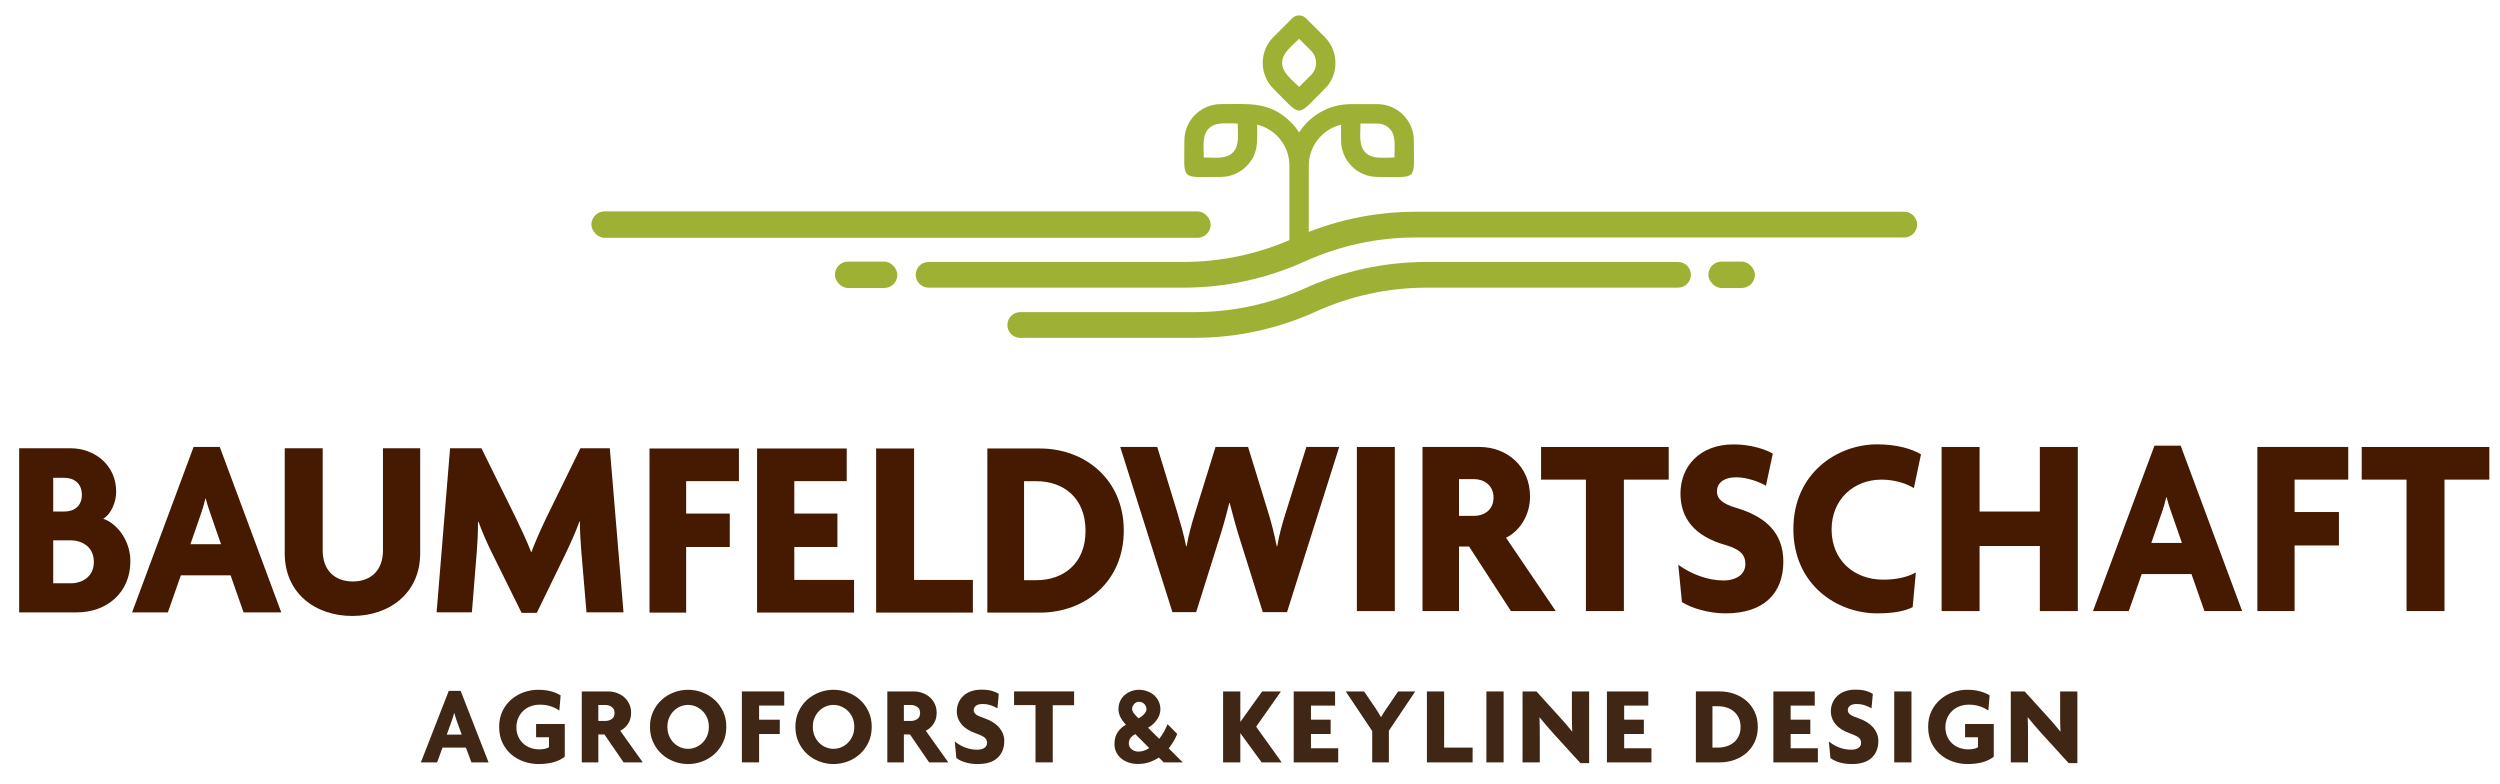
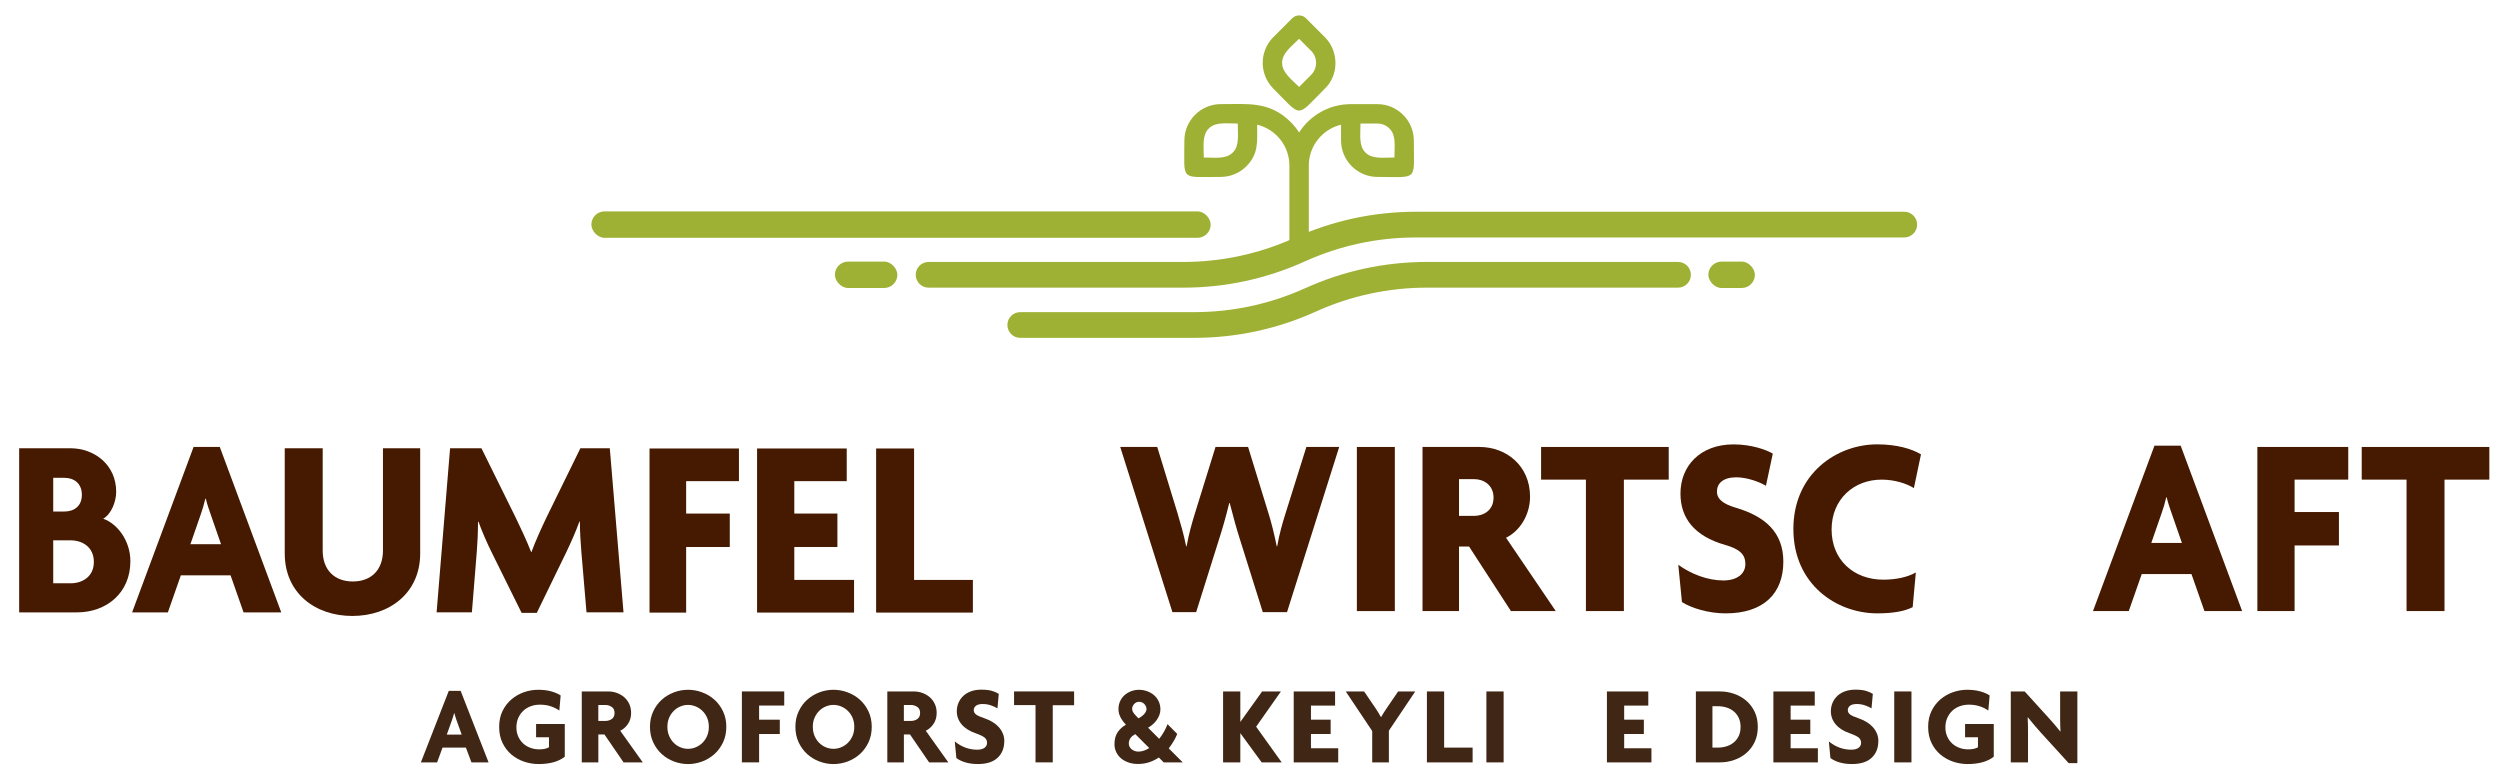
<svg xmlns="http://www.w3.org/2000/svg" id="Ebene_1" data-name="Ebene 1" viewBox="0 0 1165.02 365.32">
  <g>
    <g>
      <g>
        <path d="M35.87,285.37H8.93v-76.48h23.86c11.3,0,21.35,7.79,21.35,20.26,0,4.56-2.17,10.31-6.05,12.59,6.39,2.16,12.67,10.07,12.67,19.78,0,14.86-11.19,23.85-24.88,23.85ZM30.05,222.67h-5.25v15.7h5.25c4.22,0,8.1-2.28,8.1-7.79s-3.88-7.91-8.1-7.91ZM32.9,251.8h-8.1v20.02h8.1c5.36,0,10.84-3,10.84-9.95s-5.36-10.07-10.84-10.07Z" fill="#451a00" />
        <path d="M113.5,285.37l-6.05-17.26h-23.17l-6.05,17.26h-16.67l28.65-77.08h12.21l28.65,77.08h-17.58ZM98.09,239.46c-.69-2.04-1.6-4.56-2.17-7.07h-.23c-.57,2.52-1.37,5.15-2.05,7.07l-4.91,14.15h14.27l-4.91-14.15Z" fill="#451a00" />
        <path d="M164.19,287.04c-17.35,0-31.5-10.67-31.5-29.13v-49.03h17.69v47.71c0,9.11,5.59,14.38,14.04,14.38s14.04-5.27,14.04-14.38v-47.71h17.35v49.03c0,18.34-14.15,29.13-31.62,29.13Z" fill="#451a00" />
        <path d="M273.32,285.37l-2.4-28.17c-.34-4.2-.68-9.23-.68-14.15h-.23c-1.71,4.79-4.11,10.07-6.16,14.38l-13.7,28.17h-7.08l-13.93-28.17c-2.17-4.32-4.34-9.35-6.16-14.26h-.23c0,4.91-.23,9.95-.57,14.02l-2.28,28.17h-16.44l6.28-76.48h14.61l15.87,32.13c2.28,4.67,5.37,11.27,7.31,16.3h.11c1.83-5.03,4.68-11.27,7.08-16.3l15.75-32.13h13.7l6.39,76.48h-17.24Z" fill="#451a00" />
      </g>
      <g>
        <path d="M319.75,224.23v15.1h20.33v15.58h-20.33v30.57h-17.07v-76.48h41.67v15.22h-24.6Z" fill="#451a00" />
        <path d="M352.8,285.48v-76.48h41.78v15.22h-24.43v15.1h20.09v15.58h-20.09v15.34h27.85v15.22h-45.2Z" fill="#451a00" />
        <path d="M408.28,285.48v-76.48h17.69v61.25h27.4v15.22h-45.09Z" fill="#451a00" />
-         <path d="M484.65,285.48h-24.54v-76.48h24.54c20.89,0,39.04,14.38,39.04,38.24s-18.04,38.24-39.04,38.24ZM482.93,224.23h-5.71v46.15h5.71c12.56,0,22.94-7.67,22.94-23.01s-10.27-23.13-22.94-23.13Z" fill="#451a00" />
      </g>
      <g>
        <path d="M599.77,285.25h-11.3l-10.62-33.8c-1.6-5.03-3.08-10.31-4.79-17.02h-.23c-1.6,6.59-3.2,12.11-4.79,17.02l-10.62,33.8h-11.07l-24.31-76.96h17.24l9.47,30.93c1.37,4.68,2.85,9.59,3.99,15.34h.23c1.03-5.75,2.4-10.55,3.88-15.34l9.59-30.93h15.18l9.47,30.81c1.37,4.32,2.74,9.83,3.88,15.46h.23c.91-5.51,2.51-11.03,3.88-15.34l9.7-30.93h15.3l-24.31,76.96Z" fill="#451a00" />
        <path d="M632.31,284.77v-76.48h17.69v76.48h-17.69Z" fill="#451a00" />
        <path d="M704.11,284.77l-19.52-30.09h-4.68v30.09h-17.01v-76.48h26.6c12.44,0,23.51,8.75,23.51,23.13,0,8.87-5.02,16.18-11.19,19.18l23.17,34.16h-20.89ZM686.87,223.27h-6.96v17.14h6.96c4.57,0,9.13-2.64,9.13-8.51s-4.57-8.63-9.13-8.63Z" fill="#451a00" />
        <path d="M756.74,223.51v61.25h-17.69v-61.25h-20.89v-15.22h59.47v15.22h-20.89Z" fill="#451a00" />
        <path d="M804.23,285.84c-8.22,0-16.09-2.52-20.43-5.27l-1.71-17.38c5.94,4.31,13.7,7.31,21,7.31,6.28,0,10.27-3,10.27-7.67,0-4.43-2.63-6.95-9.36-8.87-14.27-4.08-20.89-12.35-20.89-23.97,0-12.71,9.02-22.9,24.77-22.9,8.33,0,15.3,2.52,18.26,4.31l-3.2,14.98c-2.97-1.8-8.79-3.95-13.81-3.95-6.16,0-9.02,2.88-9.02,6.59s3.08,5.87,8.68,7.55c13.93,4.08,22.26,11.63,22.26,25.17,0,14.74-9.13,24.09-26.82,24.09Z" fill="#451a00" />
        <path d="M891.9,227.47c-3.42-2.16-9.02-3.96-15.07-3.96-12.9,0-23.29,9.11-23.29,23.25s10.27,23.37,24.08,23.37c6.05,0,11.42-1.2,15.18-3.36l-1.48,16.18c-3.88,1.92-9.13,2.88-16.55,2.88-18.83,0-39.04-13.42-39.04-39.32s20.32-39.44,39.04-39.44c9.02,0,16.09,2.04,20.43,4.67l-3.31,15.7Z" fill="#451a00" />
-         <path d="M950.58,284.77v-30.33h-28.08v30.33h-17.69v-76.48h17.69v30.09h28.08v-30.09h17.69v76.48h-17.69Z" fill="#451a00" />
        <path d="M1027.29,284.77l-6.05-17.26h-23.17l-6.05,17.26h-16.67l28.65-77.08h12.21l28.65,77.08h-17.58ZM1011.88,238.86c-.69-2.04-1.6-4.56-2.17-7.07h-.23c-.57,2.52-1.37,5.15-2.05,7.07l-4.91,14.15h14.27l-4.91-14.15Z" fill="#451a00" />
        <path d="M1069.3,223.51v15.1h20.66v15.58h-20.66v30.57h-17.35v-76.48h42.35v15.22h-25Z" fill="#451a00" />
        <path d="M1139.16,223.51v61.25h-17.69v-61.25h-20.89v-15.22h59.47v15.22h-20.89Z" fill="#451a00" />
      </g>
    </g>
    <g>
      <path d="M219.7,355.28l-2.59-6.89h-10.88l-2.54,6.89h-7.56l13-33.32h5.54l13.01,33.32h-7.98ZM212.76,335.69c-.17-.48-.35-1.02-.52-1.61-.17-.59-.35-1.17-.52-1.76h-.1c-.14.59-.3,1.17-.49,1.76-.19.59-.37,1.12-.54,1.61l-2.38,6.63h6.94l-2.38-6.63Z" fill="#402614" />
      <path d="M250.95,356.05c-2.28,0-4.52-.37-6.71-1.11-2.19-.74-4.15-1.84-5.88-3.29-1.73-1.45-3.12-3.26-4.17-5.42-1.05-2.16-1.58-4.65-1.58-7.49s.54-5.33,1.61-7.49c1.07-2.16,2.47-3.96,4.2-5.41,1.73-1.45,3.67-2.55,5.83-3.29,2.16-.74,4.33-1.11,6.5-1.11,2.31,0,4.36.25,6.14.75,1.78.5,3.24,1.13,4.38,1.89l-.62,7.05c-1.14-.83-2.47-1.49-4.01-2-1.53-.5-3.21-.75-5.04-.75-1.52,0-2.94.24-4.26.73-1.33.48-2.48,1.18-3.46,2.1-.98.92-1.77,2.03-2.35,3.34-.59,1.31-.88,2.78-.88,4.4s.28,2.96.83,4.22c.55,1.26,1.31,2.34,2.27,3.24.96.9,2.09,1.59,3.38,2.07,1.29.48,2.69.73,4.21.73,1.89,0,3.39-.33,4.49-.98v-4.66h-6.01v-6.17h13.37v15.23c-2.87,2.28-6.94,3.42-12.23,3.42Z" fill="#402614" />
      <path d="M290.59,355.28l-8.91-13.01h-2.85v13.01h-7.72v-33.06h12.33c1.42,0,2.76.23,4.04.7,1.28.47,2.41,1.12,3.39,1.97.99.85,1.77,1.89,2.36,3.14.59,1.24.88,2.64.88,4.2,0,1.97-.49,3.68-1.48,5.13-.98,1.45-2.18,2.5-3.6,3.16l10.52,14.77h-8.96ZM286.39,332.22c0-1.24-.43-2.17-1.3-2.77-.86-.6-1.81-.91-2.85-.91h-3.42v7.41h3.42c1.04,0,1.99-.29,2.85-.88.86-.59,1.3-1.54,1.3-2.85Z" fill="#402614" />
-       <path d="M338.47,338.7c0,2.66-.5,5.06-1.5,7.2-1,2.14-2.33,3.96-3.99,5.47-1.66,1.5-3.56,2.66-5.7,3.47-2.14.81-4.35,1.22-6.63,1.22s-4.49-.41-6.63-1.22c-2.14-.81-4.03-1.97-5.67-3.47-1.64-1.5-2.96-3.32-3.96-5.47-1-2.14-1.5-4.54-1.5-7.2s.5-5.01,1.5-7.15c1-2.14,2.32-3.96,3.96-5.44,1.64-1.48,3.53-2.63,5.67-3.45,2.14-.81,4.35-1.22,6.63-1.22s4.49.41,6.63,1.22c2.14.81,4.04,1.96,5.7,3.45,1.66,1.49,2.99,3.3,3.99,5.44,1,2.14,1.5,4.53,1.5,7.15ZM330.33,338.7c0-1.55-.27-2.95-.8-4.2-.54-1.24-1.26-2.31-2.18-3.21-.92-.9-1.95-1.59-3.11-2.07-1.16-.48-2.36-.73-3.6-.73s-2.44.24-3.6.73c-1.16.48-2.19,1.17-3.08,2.07-.9.9-1.62,1.97-2.15,3.21-.54,1.24-.8,2.64-.8,4.2s.27,2.96.8,4.22c.54,1.26,1.25,2.34,2.15,3.24.9.9,1.92,1.59,3.08,2.07,1.16.48,2.36.73,3.6.73s2.44-.24,3.6-.73c1.16-.48,2.19-1.17,3.11-2.07.91-.9,1.64-1.98,2.18-3.24.54-1.26.8-2.67.8-4.22Z" fill="#402614" />
+       <path d="M338.47,338.7c0,2.66-.5,5.06-1.5,7.2-1,2.14-2.33,3.96-3.99,5.47-1.66,1.5-3.56,2.66-5.7,3.47-2.14.81-4.35,1.22-6.63,1.22s-4.49-.41-6.63-1.22c-2.14-.81-4.03-1.97-5.67-3.47-1.64-1.5-2.96-3.32-3.96-5.47-1-2.14-1.5-4.54-1.5-7.2s.5-5.01,1.5-7.15c1-2.14,2.32-3.96,3.96-5.44,1.64-1.48,3.53-2.63,5.67-3.45,2.14-.81,4.35-1.22,6.63-1.22s4.49.41,6.63,1.22c2.14.81,4.04,1.96,5.7,3.45,1.66,1.49,2.99,3.3,3.99,5.44,1,2.14,1.5,4.53,1.5,7.15M330.33,338.7c0-1.55-.27-2.95-.8-4.2-.54-1.24-1.26-2.31-2.18-3.21-.92-.9-1.95-1.59-3.11-2.07-1.16-.48-2.36-.73-3.6-.73s-2.44.24-3.6.73c-1.16.48-2.19,1.17-3.08,2.07-.9.9-1.62,1.97-2.15,3.21-.54,1.24-.8,2.64-.8,4.2s.27,2.96.8,4.22c.54,1.26,1.25,2.34,2.15,3.24.9.9,1.92,1.59,3.08,2.07,1.16.48,2.36.73,3.6.73s2.44-.24,3.6-.73c1.16-.48,2.19-1.17,3.11-2.07.91-.9,1.64-1.98,2.18-3.24.54-1.26.8-2.67.8-4.22Z" fill="#402614" />
      <path d="M353.75,328.8v6.58h9.64v6.68h-9.64v13.21h-8.03v-33.06h19.74v6.58h-11.71Z" fill="#402614" />
      <path d="M406.24,338.7c0,2.66-.5,5.06-1.5,7.2-1,2.14-2.33,3.96-3.99,5.47-1.66,1.5-3.56,2.66-5.7,3.47-2.14.81-4.35,1.22-6.63,1.22s-4.49-.41-6.63-1.22c-2.14-.81-4.03-1.97-5.67-3.47-1.64-1.5-2.96-3.32-3.96-5.47-1-2.14-1.5-4.54-1.5-7.2s.5-5.01,1.5-7.15c1-2.14,2.32-3.96,3.96-5.44,1.64-1.48,3.53-2.63,5.67-3.45,2.14-.81,4.35-1.22,6.63-1.22s4.49.41,6.63,1.22c2.14.81,4.04,1.96,5.7,3.45,1.66,1.49,2.99,3.3,3.99,5.44,1,2.14,1.5,4.53,1.5,7.15ZM398.1,338.7c0-1.55-.27-2.95-.8-4.2-.54-1.24-1.26-2.31-2.18-3.21-.92-.9-1.95-1.59-3.11-2.07-1.16-.48-2.36-.73-3.6-.73s-2.44.24-3.6.73c-1.16.48-2.19,1.17-3.08,2.07-.9.9-1.62,1.97-2.15,3.21-.54,1.24-.8,2.64-.8,4.2s.27,2.96.8,4.22c.54,1.26,1.25,2.34,2.15,3.24.9.9,1.92,1.59,3.08,2.07,1.16.48,2.36.73,3.6.73s2.44-.24,3.6-.73c1.16-.48,2.19-1.17,3.11-2.07.91-.9,1.64-1.98,2.18-3.24.54-1.26.8-2.67.8-4.22Z" fill="#402614" />
      <path d="M432.98,355.28l-8.91-13.01h-2.85v13.01h-7.72v-33.06h12.33c1.42,0,2.76.23,4.04.7,1.28.47,2.41,1.12,3.39,1.97.99.85,1.77,1.89,2.36,3.14.59,1.24.88,2.64.88,4.2,0,1.97-.49,3.68-1.48,5.13-.98,1.45-2.18,2.5-3.6,3.16l10.52,14.77h-8.96ZM428.78,332.22c0-1.24-.43-2.17-1.3-2.77-.86-.6-1.81-.91-2.85-.91h-3.42v7.41h3.42c1.04,0,1.99-.29,2.85-.88.86-.59,1.3-1.54,1.3-2.85Z" fill="#402614" />
      <path d="M468,345.35c0,3.24-1.04,5.84-3.11,7.78-2.07,1.95-5.15,2.92-9.22,2.92-2.07,0-3.96-.24-5.65-.73-1.69-.48-3.14-1.17-4.35-2.07l-.73-7.72c3.19,2.56,6.65,3.83,10.4,3.83,1.49,0,2.63-.28,3.43-.86.8-.57,1.2-1.36,1.2-2.36s-.36-1.76-1.09-2.39c-.73-.62-2.12-1.3-4.16-2.02-2.91-1-5.11-2.4-6.6-4.18-1.49-1.78-2.24-3.81-2.24-6.1,0-1.38.26-2.69.78-3.92.52-1.23,1.26-2.3,2.23-3.22.97-.92,2.16-1.63,3.58-2.15,1.42-.52,3.04-.78,4.88-.78,2.07,0,3.76.21,5.06.62,1.3.41,2.31.86,3.03,1.35l-.62,6.74c-.8-.5-1.81-.97-3.04-1.39s-2.5-.63-3.81-.63c-1.45,0-2.52.28-3.19.83-.67.55-1.01,1.22-1.01,2.02s.35,1.47,1.06,2.02c.71.55,2.05,1.16,4.02,1.81,1.31.45,2.53,1.01,3.65,1.68,1.12.67,2.09,1.46,2.9,2.35.81.9,1.45,1.9,1.92,3,.47,1.1.7,2.29.7,3.57Z" fill="#402614" />
      <path d="M490.59,328.64v26.63h-8.03v-26.69h-10v-6.37h27.98v6.43h-9.95Z" fill="#402614" />
      <path d="M542.31,355.28l-2.28-2.28c-1.31.9-2.78,1.62-4.4,2.18s-3.42.83-5.39.83c-1.62,0-3.11-.24-4.46-.73-1.35-.48-2.5-1.14-3.45-1.97-.95-.83-1.68-1.8-2.2-2.93-.52-1.12-.78-2.31-.78-3.55s.14-2.33.41-3.26.67-1.76,1.17-2.49c.5-.73,1.07-1.36,1.71-1.92.64-.55,1.32-1.04,2.05-1.45-1.04-1.07-1.87-2.21-2.51-3.42-.64-1.21-.96-2.49-.96-3.83s.26-2.62.78-3.73c.52-1.11,1.22-2.05,2.1-2.82s1.9-1.38,3.06-1.81c1.16-.43,2.36-.65,3.6-.65,1.31,0,2.57.22,3.78.65,1.21.43,2.27,1.04,3.19,1.81s1.65,1.74,2.2,2.88c.55,1.14.83,2.4.83,3.78,0,.97-.17,1.88-.52,2.75-.35.86-.79,1.66-1.32,2.38-.54.73-1.15,1.38-1.84,1.97-.69.59-1.38,1.07-2.07,1.45l5.18,5.18c1.69-2.14,2.99-4.42,3.89-6.84l4.51,4.56c-.38,1-.91,2.08-1.58,3.24-.67,1.16-1.46,2.32-2.36,3.5l6.53,6.53h-8.86ZM529.09,342.12c-2.04,1-3.06,2.47-3.06,4.4,0,.52.12,1.01.36,1.48.24.47.57.86.98,1.19.41.33.89.59,1.42.78.54.19,1.11.28,1.74.28.86,0,1.72-.15,2.56-.44.85-.29,1.67-.7,2.46-1.22l-6.48-6.48ZM534.27,330.41c0-.83-.33-1.6-.98-2.31-.66-.71-1.49-1.06-2.49-1.06-.9,0-1.66.35-2.28,1.04-.62.69-.93,1.43-.93,2.23,0,.69.26,1.38.78,2.07.52.69,1.24,1.49,2.18,2.38,1.21-.66,2.13-1.37,2.77-2.15.64-.78.96-1.51.96-2.2Z" fill="#402614" />
      <path d="M587.95,355.28l-9.95-13.63v13.63h-8.03v-33.06h8.03v14.2l10.16-14.2h8.76l-11.55,16.43,11.92,16.63h-9.33Z" fill="#402614" />
      <path d="M602.88,355.28v-33.06h19.28v6.58h-11.24v6.58h9.17v6.68h-9.17v6.63h12.7v6.58h-20.73Z" fill="#402614" />
      <path d="M647.23,340.51v14.77h-7.77v-14.61l-12.33-18.45h8.55l5.44,7.98c.38.59.79,1.23,1.22,1.92.43.69.82,1.36,1.17,2.02h.1c.38-.66.79-1.34,1.24-2.05.45-.71.86-1.34,1.24-1.89l5.44-7.98h7.98l-12.28,18.29Z" fill="#402614" />
      <path d="M664.95,355.28v-33.06h8.03v26.17h13.27v6.89h-21.3Z" fill="#402614" />
      <path d="M692.67,355.28v-33.06h8.03v33.06h-8.03Z" fill="#402614" />
-       <path d="M736.51,355.64l-12.85-14.09c-1.04-1.14-2.1-2.36-3.19-3.65-1.09-1.3-2.08-2.5-2.98-3.6l-.1.05c.07,1.17.11,2.37.13,3.58.02,1.21.03,2.33.03,3.37v13.99h-8.03v-33.06h6.48l11.19,12.33c.79.86,1.7,1.89,2.72,3.08,1.02,1.19,1.91,2.27,2.67,3.24l.1-.05c-.1-1.97-.16-4.02-.16-6.17v-12.44h8.03v33.42h-4.04Z" fill="#402614" />
      <path d="M748.84,355.28v-33.06h19.28v6.58h-11.24v6.58h9.17v6.68h-9.17v6.63h12.7v6.58h-20.73Z" fill="#402614" />
      <path d="M819.15,338.75c0,2.59-.47,4.91-1.42,6.94-.95,2.04-2.24,3.77-3.86,5.18-1.62,1.42-3.51,2.5-5.65,3.26-2.14.76-4.4,1.14-6.79,1.14h-11.14v-33.06h11.14c2.38,0,4.65.38,6.79,1.14,2.14.76,4.02,1.85,5.65,3.26,1.62,1.42,2.91,3.14,3.86,5.18.95,2.04,1.42,4.35,1.42,6.94ZM811.12,338.75c0-1.59-.29-2.99-.85-4.2-.57-1.21-1.34-2.22-2.31-3.03-.97-.81-2.09-1.42-3.37-1.81-1.28-.4-2.64-.6-4.09-.6h-2.49v19.28h2.49c1.45,0,2.82-.2,4.09-.6,1.28-.4,2.4-1,3.37-1.81.97-.81,1.74-1.81,2.31-3.01.57-1.19.85-2.6.85-4.22Z" fill="#402614" />
      <path d="M826.41,355.28v-33.06h19.28v6.58h-11.24v6.58h9.17v6.68h-9.17v6.63h12.7v6.58h-20.73Z" fill="#402614" />
      <path d="M875.32,345.35c0,3.24-1.04,5.84-3.11,7.78-2.07,1.95-5.15,2.92-9.22,2.92-2.07,0-3.96-.24-5.65-.73-1.69-.48-3.14-1.17-4.35-2.07l-.73-7.72c3.19,2.56,6.65,3.83,10.4,3.83,1.49,0,2.63-.28,3.43-.86.8-.57,1.2-1.36,1.2-2.36s-.36-1.76-1.09-2.39c-.73-.62-2.12-1.3-4.16-2.02-2.91-1-5.11-2.4-6.6-4.18-1.49-1.78-2.24-3.81-2.24-6.1,0-1.38.26-2.69.78-3.92.52-1.23,1.26-2.3,2.23-3.22.97-.92,2.16-1.63,3.58-2.15,1.42-.52,3.04-.78,4.88-.78,2.07,0,3.76.21,5.06.62,1.3.41,2.31.86,3.03,1.35l-.62,6.74c-.8-.5-1.81-.97-3.04-1.39s-2.5-.63-3.81-.63c-1.45,0-2.52.28-3.19.83-.67.55-1.01,1.22-1.01,2.02s.35,1.47,1.06,2.02c.71.55,2.05,1.16,4.02,1.81,1.31.45,2.53,1.01,3.65,1.68,1.12.67,2.09,1.46,2.9,2.35.81.9,1.45,1.9,1.92,3,.47,1.1.7,2.29.7,3.57Z" fill="#402614" />
      <path d="M882.73,355.28v-33.06h8.03v33.06h-8.03Z" fill="#402614" />
      <path d="M916.87,356.05c-2.28,0-4.52-.37-6.71-1.11-2.19-.74-4.15-1.84-5.88-3.29-1.73-1.45-3.12-3.26-4.17-5.42-1.05-2.16-1.58-4.65-1.58-7.49s.54-5.33,1.61-7.49c1.07-2.16,2.47-3.96,4.2-5.41,1.73-1.45,3.67-2.55,5.83-3.29,2.16-.74,4.33-1.11,6.5-1.11,2.31,0,4.36.25,6.14.75,1.78.5,3.24,1.13,4.38,1.89l-.62,7.05c-1.14-.83-2.47-1.49-4.01-2-1.53-.5-3.21-.75-5.04-.75-1.52,0-2.94.24-4.26.73-1.33.48-2.48,1.18-3.46,2.1-.98.92-1.77,2.03-2.35,3.34-.59,1.31-.88,2.78-.88,4.4s.28,2.96.83,4.22c.55,1.26,1.31,2.34,2.27,3.24.96.9,2.09,1.59,3.38,2.07,1.29.48,2.69.73,4.21.73,1.89,0,3.39-.33,4.49-.98v-4.66h-6.01v-6.17h13.37v15.23c-2.87,2.28-6.94,3.42-12.23,3.42Z" fill="#402614" />
      <path d="M964.03,355.64l-12.85-14.09c-1.04-1.14-2.1-2.36-3.19-3.65-1.09-1.3-2.08-2.5-2.98-3.6l-.1.05c.07,1.17.11,2.37.13,3.58.02,1.21.03,2.33.03,3.37v13.99h-8.03v-33.06h6.48l11.19,12.33c.79.86,1.7,1.89,2.72,3.08,1.02,1.19,1.91,2.27,2.67,3.24l.1-.05c-.1-1.97-.16-4.02-.16-6.17v-12.44h8.03v33.42h-4.04Z" fill="#402614" />
    </g>
  </g>
  <g>
    <rect x="275.58" y="98.51" width="288.61" height="12.31" rx="6.16" ry="6.16" fill="#9eb134" />
    <rect x="389.07" y="121.9" width="29.11" height="12.31" rx="6.16" ry="6.16" fill="#9eb134" />
    <rect x="796.11" y="121.9" width="21.69" height="12.31" rx="6.16" ry="6.16" fill="#9eb134" />
    <path d="M608.59,8.51l8.8,8.8c6.75,6.75,6.43,17.93,0,23.99h0c-13.61,13.62-10.39,13.62-24,0-6.59-6.59-6.62-17.38,0-24l8.8-8.8c1.77-1.76,4.63-1.76,6.39,0h0ZM611,23.7l-5.61-5.61c-3.86,3.86-7.91,6.68-7.91,11.21s4.22,7.52,7.91,11.21l5.61-5.61h0c3.06-3.06,3.07-8.13,0-11.21h0ZM576.8,57.57c-5.42,0-10.33-.87-13.51,2.32-3.19,3.18-2.32,8.09-2.32,13.51,5.42,0,10.33.87,13.51-2.32,3.19-3.19,2.32-8.09,2.32-13.51h0ZM600.87,114.31v-37.19c0-9.11-6.36-16.94-15.03-19.02,0,7.52.85,13.52-4.99,19.36-3.07,3.07-7.31,4.98-11.96,4.98-19.23,0-16.96,2.27-16.96-16.96,0-9.32,7.64-16.96,16.96-16.96h0c12.64,0,22.81-1.43,32.63,8.4,1.46,1.46,2.76,3.07,3.87,4.81,5.16-8.03,14.11-13.2,24.07-13.2h12.44c9.31,0,16.96,7.64,16.96,16.96,0,19.23,2.27,16.96-16.96,16.96-9.31,0-16.96-7.64-16.96-16.96v-7.38c-8.66,2.08-15.03,9.91-15.03,19.02v37.18M641.9,57.57h-7.91c0,5.42-.87,10.33,2.32,13.51,3.19,3.18,8.09,2.32,13.51,2.32,0-5.42.87-10.33-2.32-13.51-1.43-1.43-3.42-2.32-5.6-2.32h0Z" fill="#9eb134" />
    <path d="M551.33,134.05h-118.61c-3.31,0-5.99-2.68-5.99-5.99s2.68-5.99,5.99-5.99h118.61c17.99,0,35.42-3.76,51.8-11.16,17.95-8.11,37.04-12.23,56.74-12.23h227.54c3.31,0,5.99,2.68,5.99,5.99s-2.68,5.99-5.99,5.99h-227.54c-17.98,0-35.41,3.76-51.8,11.16-17.95,8.11-37.04,12.23-56.74,12.23Z" fill="#9eb134" />
    <path d="M556.44,157.44h-81c-3.31,0-5.99-2.68-5.99-5.99s2.68-5.99,5.99-5.99h81c17.98,0,35.41-3.76,51.81-11.16,17.95-8.11,37.04-12.23,56.74-12.23h116.99c3.31,0,5.99,2.68,5.99,5.99s-2.68,5.99-5.99,5.99h-116.99c-17.99,0-35.42,3.76-51.8,11.16-17.95,8.11-37.04,12.23-56.74,12.23Z" fill="#9eb134" />
  </g>
</svg>